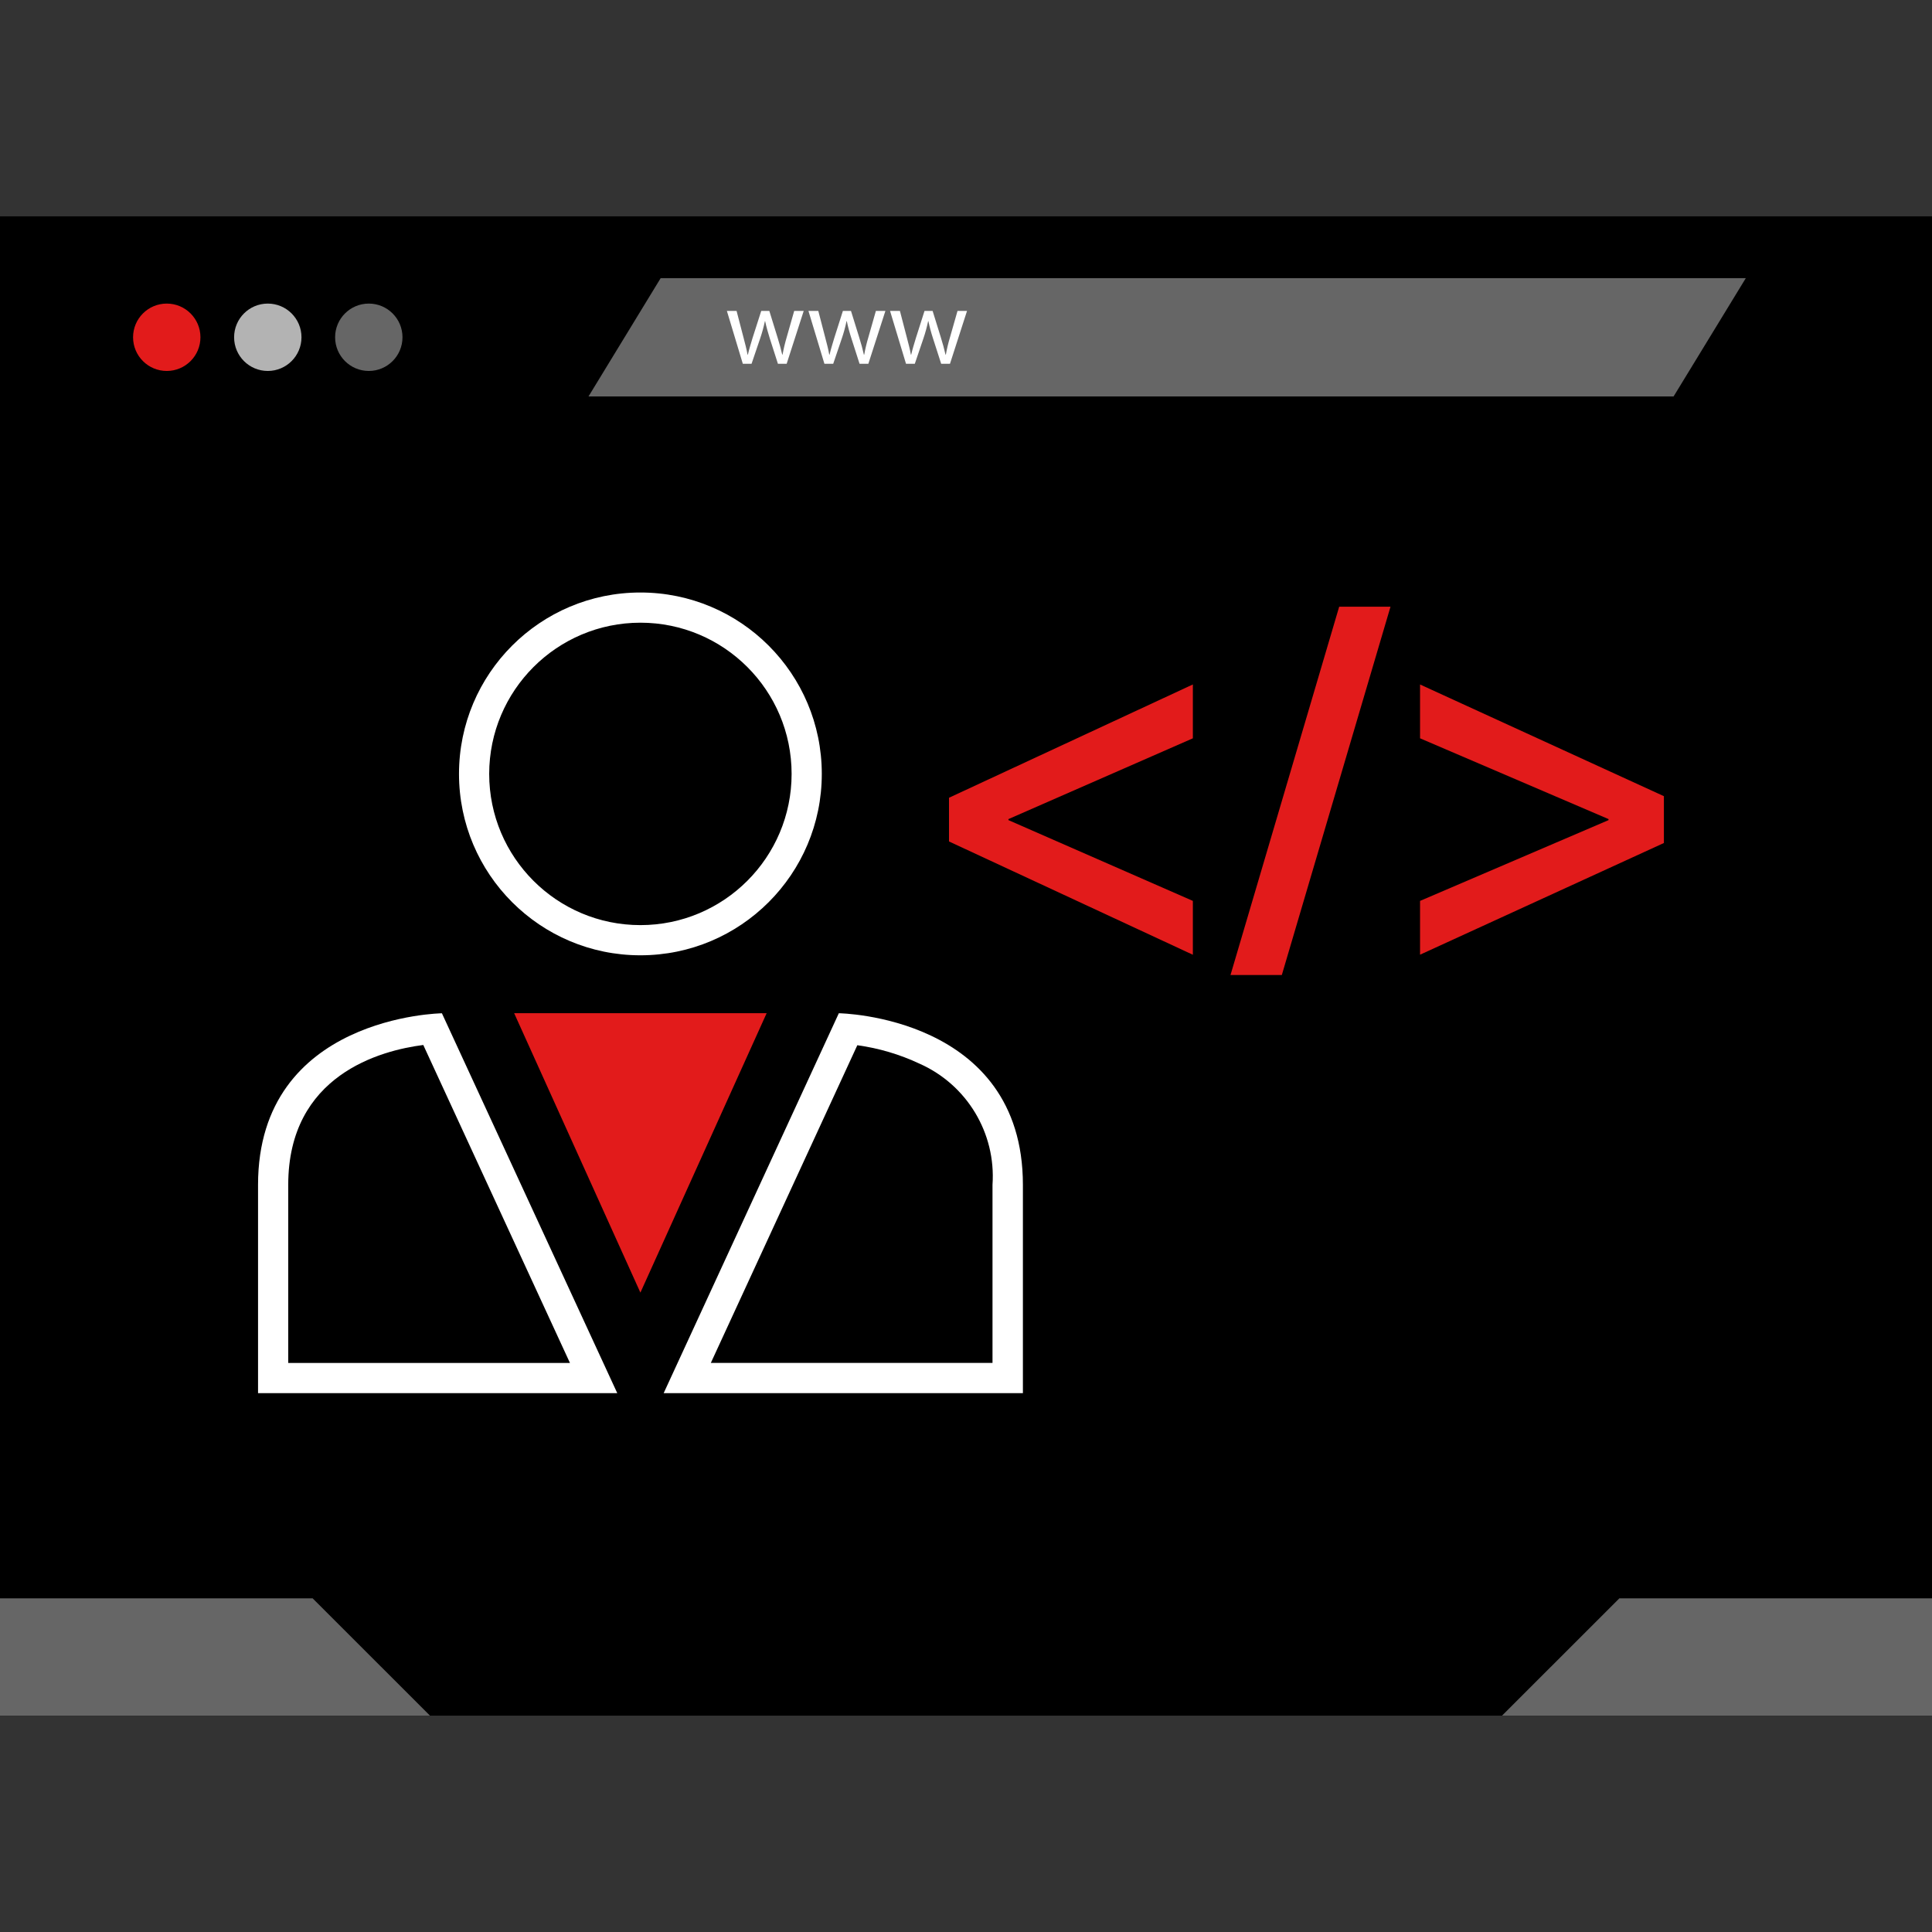
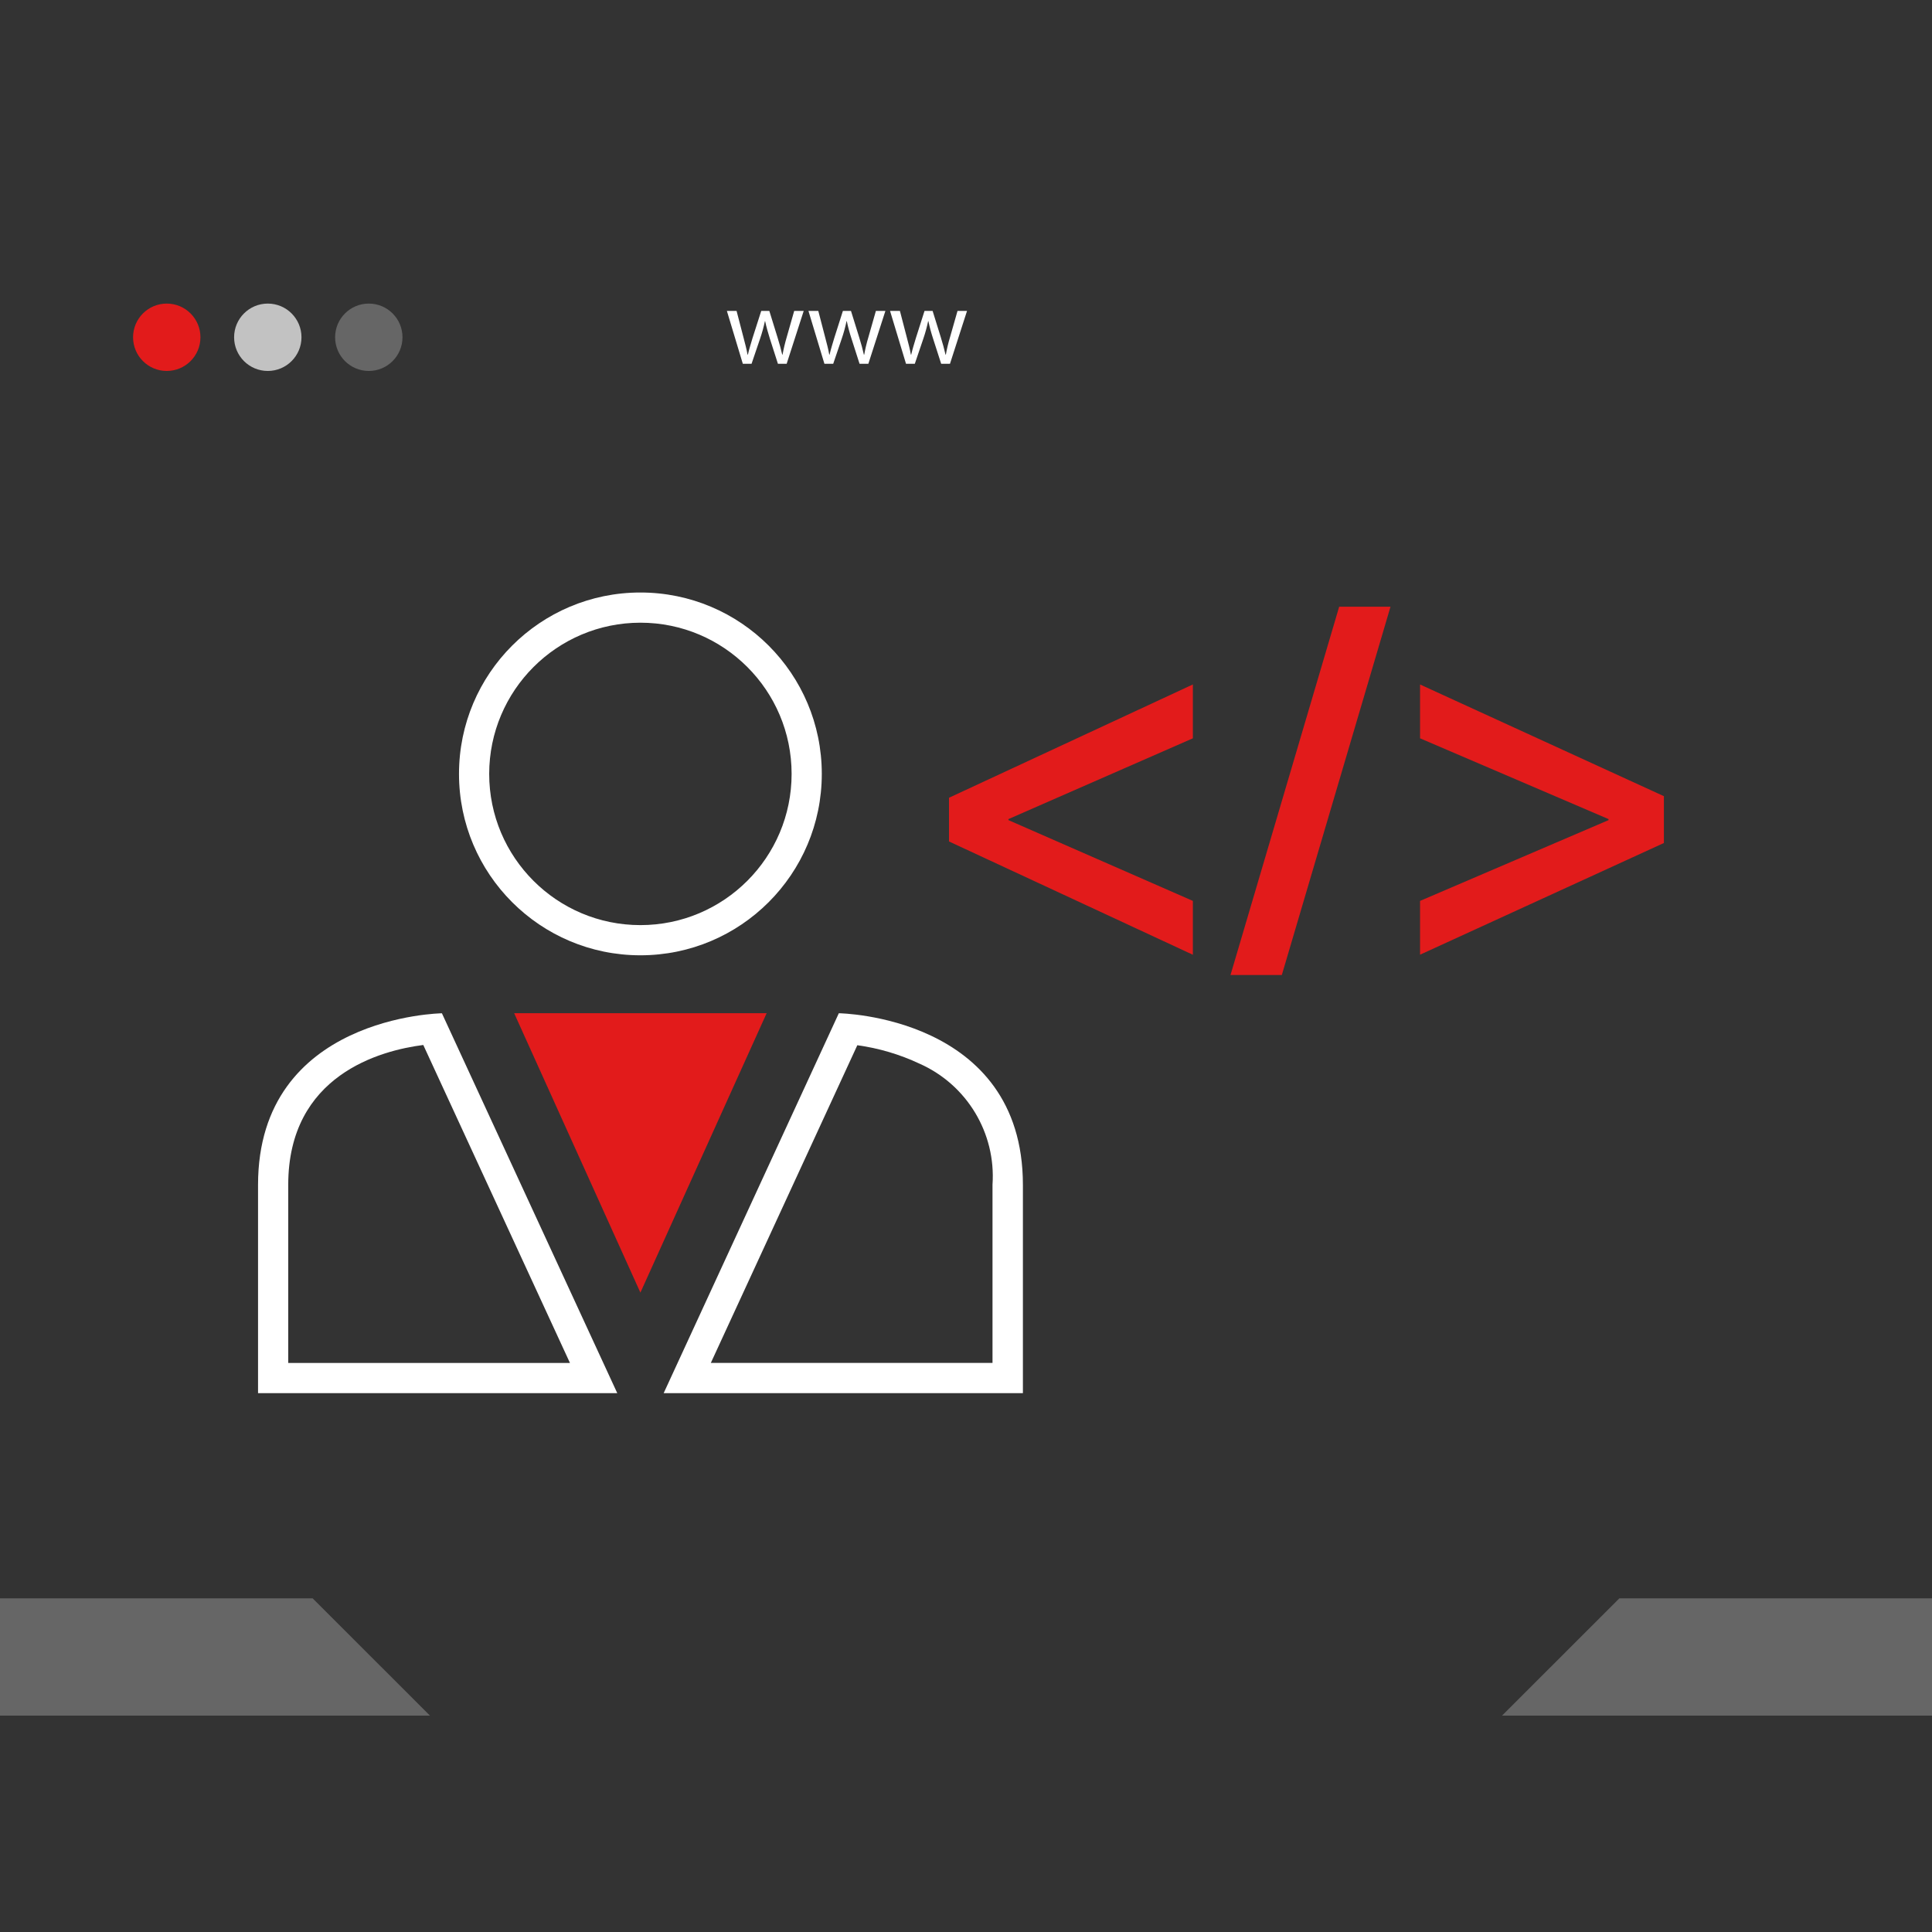
<svg xmlns="http://www.w3.org/2000/svg" version="1.1" id="Layer_1" x="0px" y="0px" viewBox="0 0 512 512" style="enable-background:new 0 0 512 512;" xml:space="preserve">
  <rect x="0" y="0" width="512" height="512" fill="#333333" stroke="none" />
-   <rect y="57.332" width="512" height="397.336" />
  <circle style="fill:#E21B1B;" cx="44.192" cy="89.38" r="8.928" />
  <g style="opacity:0.7;">
    <circle style="fill:#FFFFFF;" cx="70.968" cy="89.38" r="8.928" />
  </g>
  <g>
    <circle style="fill:#666666;" cx="97.736" cy="89.38" r="8.928" />
-     <polygon style="fill:#666666;" points="443.52,105.06 155.96,105.06 175.08,73.716 462.656,73.716  " />
  </g>
  <g>
    <path style="fill:#FFFFFF;" d="M195.2,82.396l1.856,7.128c0.408,1.56,0.8,3.008,1.048,4.456h0.096c0.312-1.416,0.8-2.92,1.24-4.424   l2.296-7.16h2.144l2.168,7.008c0.52,1.672,0.928,3.16,1.248,4.576h0.088c0.28-1.536,0.64-3.048,1.08-4.544l2.008-7.04h2.52   l-4.52,14.016h-2.312l-2.144-6.688c-0.488-1.6-0.896-2.952-1.248-4.616h-0.056c-0.336,1.568-0.76,3.12-1.28,4.64l-2.264,6.664   h-2.312l-4.224-14.016H195.2z" />
    <path style="fill:#FFFFFF;" d="M216.856,82.396l1.856,7.128c0.408,1.56,0.8,3.008,1.048,4.456h0.088   c0.32-1.416,0.8-2.92,1.248-4.424l2.28-7.16h2.144l2.176,7.008c0.52,1.672,0.928,3.16,1.24,4.576h0.096   c0.272-1.536,0.632-3.056,1.08-4.544l2.008-7.04h2.52l-4.52,14.016h-2.328l-2.144-6.688c-0.496-1.512-0.912-3.056-1.24-4.616   h-0.064c-0.328,1.568-0.752,3.12-1.272,4.64l-2.264,6.664h-2.328l-4.232-14.016H216.856z" />
    <path style="fill:#FFFFFF;" d="M238.488,82.396l1.856,7.128c0.408,1.56,0.8,3.008,1.048,4.456h0.088   c0.32-1.416,0.8-2.92,1.248-4.424l2.28-7.16h2.144l2.176,7.008c0.52,1.672,0.928,3.16,1.24,4.576h0.096   c0.272-1.536,0.632-3.056,1.08-4.544l2.008-7.04h2.52l-4.52,14.016h-2.328l-2.152-6.688c-0.496-1.512-0.912-3.056-1.24-4.616   h-0.064c-0.328,1.568-0.752,3.12-1.272,4.64l-2.264,6.664h-2.328l-4.232-14.016H238.488z" />
  </g>
  <g>
    <polygon style="fill:#666666;" points="0,423.58 82.856,423.58 113.944,454.66 0,454.66  " />
    <polygon style="fill:#666666;" points="512,423.58 429.144,423.58 398.056,454.66 512,454.66  " />
  </g>
  <g>
    <path style="fill:#FFFFFF;" d="M169.712,165.02c22.128,0,40.072,17.944,40.072,40.072s-17.944,40.072-40.072,40.072   s-40.072-17.944-40.072-40.072C129.664,182.964,147.592,165.036,169.712,165.02 M169.712,157.02   c-26.552,0-48.072,21.52-48.072,48.072s21.52,48.072,48.072,48.072s48.072-21.52,48.072-48.072l0,0   C217.784,178.54,196.264,157.02,169.712,157.02z" />
    <path style="fill:#FFFFFF;" d="M112.168,276.916l38.88,84.288H76.384v-47.2c0-29.184,24.576-35.64,35.784-37.072 M117.104,268.532   c0,0-48.72,0.648-48.72,45.472v55.2h95.2l-46.48-100.688C117.104,268.516,117.104,268.532,117.104,268.532z" />
    <path style="fill:#FFFFFF;" d="M227.2,276.996c5.696,0.784,11.24,2.424,16.448,4.872c12.576,5.56,20.328,18.4,19.376,32.12v47.2   h-74.648L227.2,276.996 M222.304,268.508L175.88,369.196h95.2v-55.2c0-44.8-48.72-45.472-48.72-45.472L222.304,268.508z" />
  </g>
  <g>
    <polygon style="fill:#E21B1B;" points="169.712,268.508 136.256,268.508 169.712,342.556 203.168,268.508  " />
    <path style="fill:#E21B1B;" d="M251.496,211.412l64.624-30.024v14.272l-48.872,21.408v0.272l48.872,21.408v14.272l-64.624-30.024   V211.412z" />
    <path style="fill:#E21B1B;" d="M326.096,258.388l28.8-97.6h13.6l-28.8,97.6H326.096z" />
    <path style="fill:#E21B1B;" d="M440.952,223.404l-64.624,29.6v-14.256l49.952-21.408v-0.272l-49.952-21.408v-14.264l64.624,29.6   V223.404z" />
  </g>
  <g>
</g>
  <g>
</g>
  <g>
</g>
  <g>
</g>
  <g>
</g>
  <g>
</g>
  <g>
</g>
  <g>
</g>
  <g>
</g>
  <g>
</g>
  <g>
</g>
  <g>
</g>
  <g>
</g>
  <g>
</g>
  <g>
</g>
</svg>